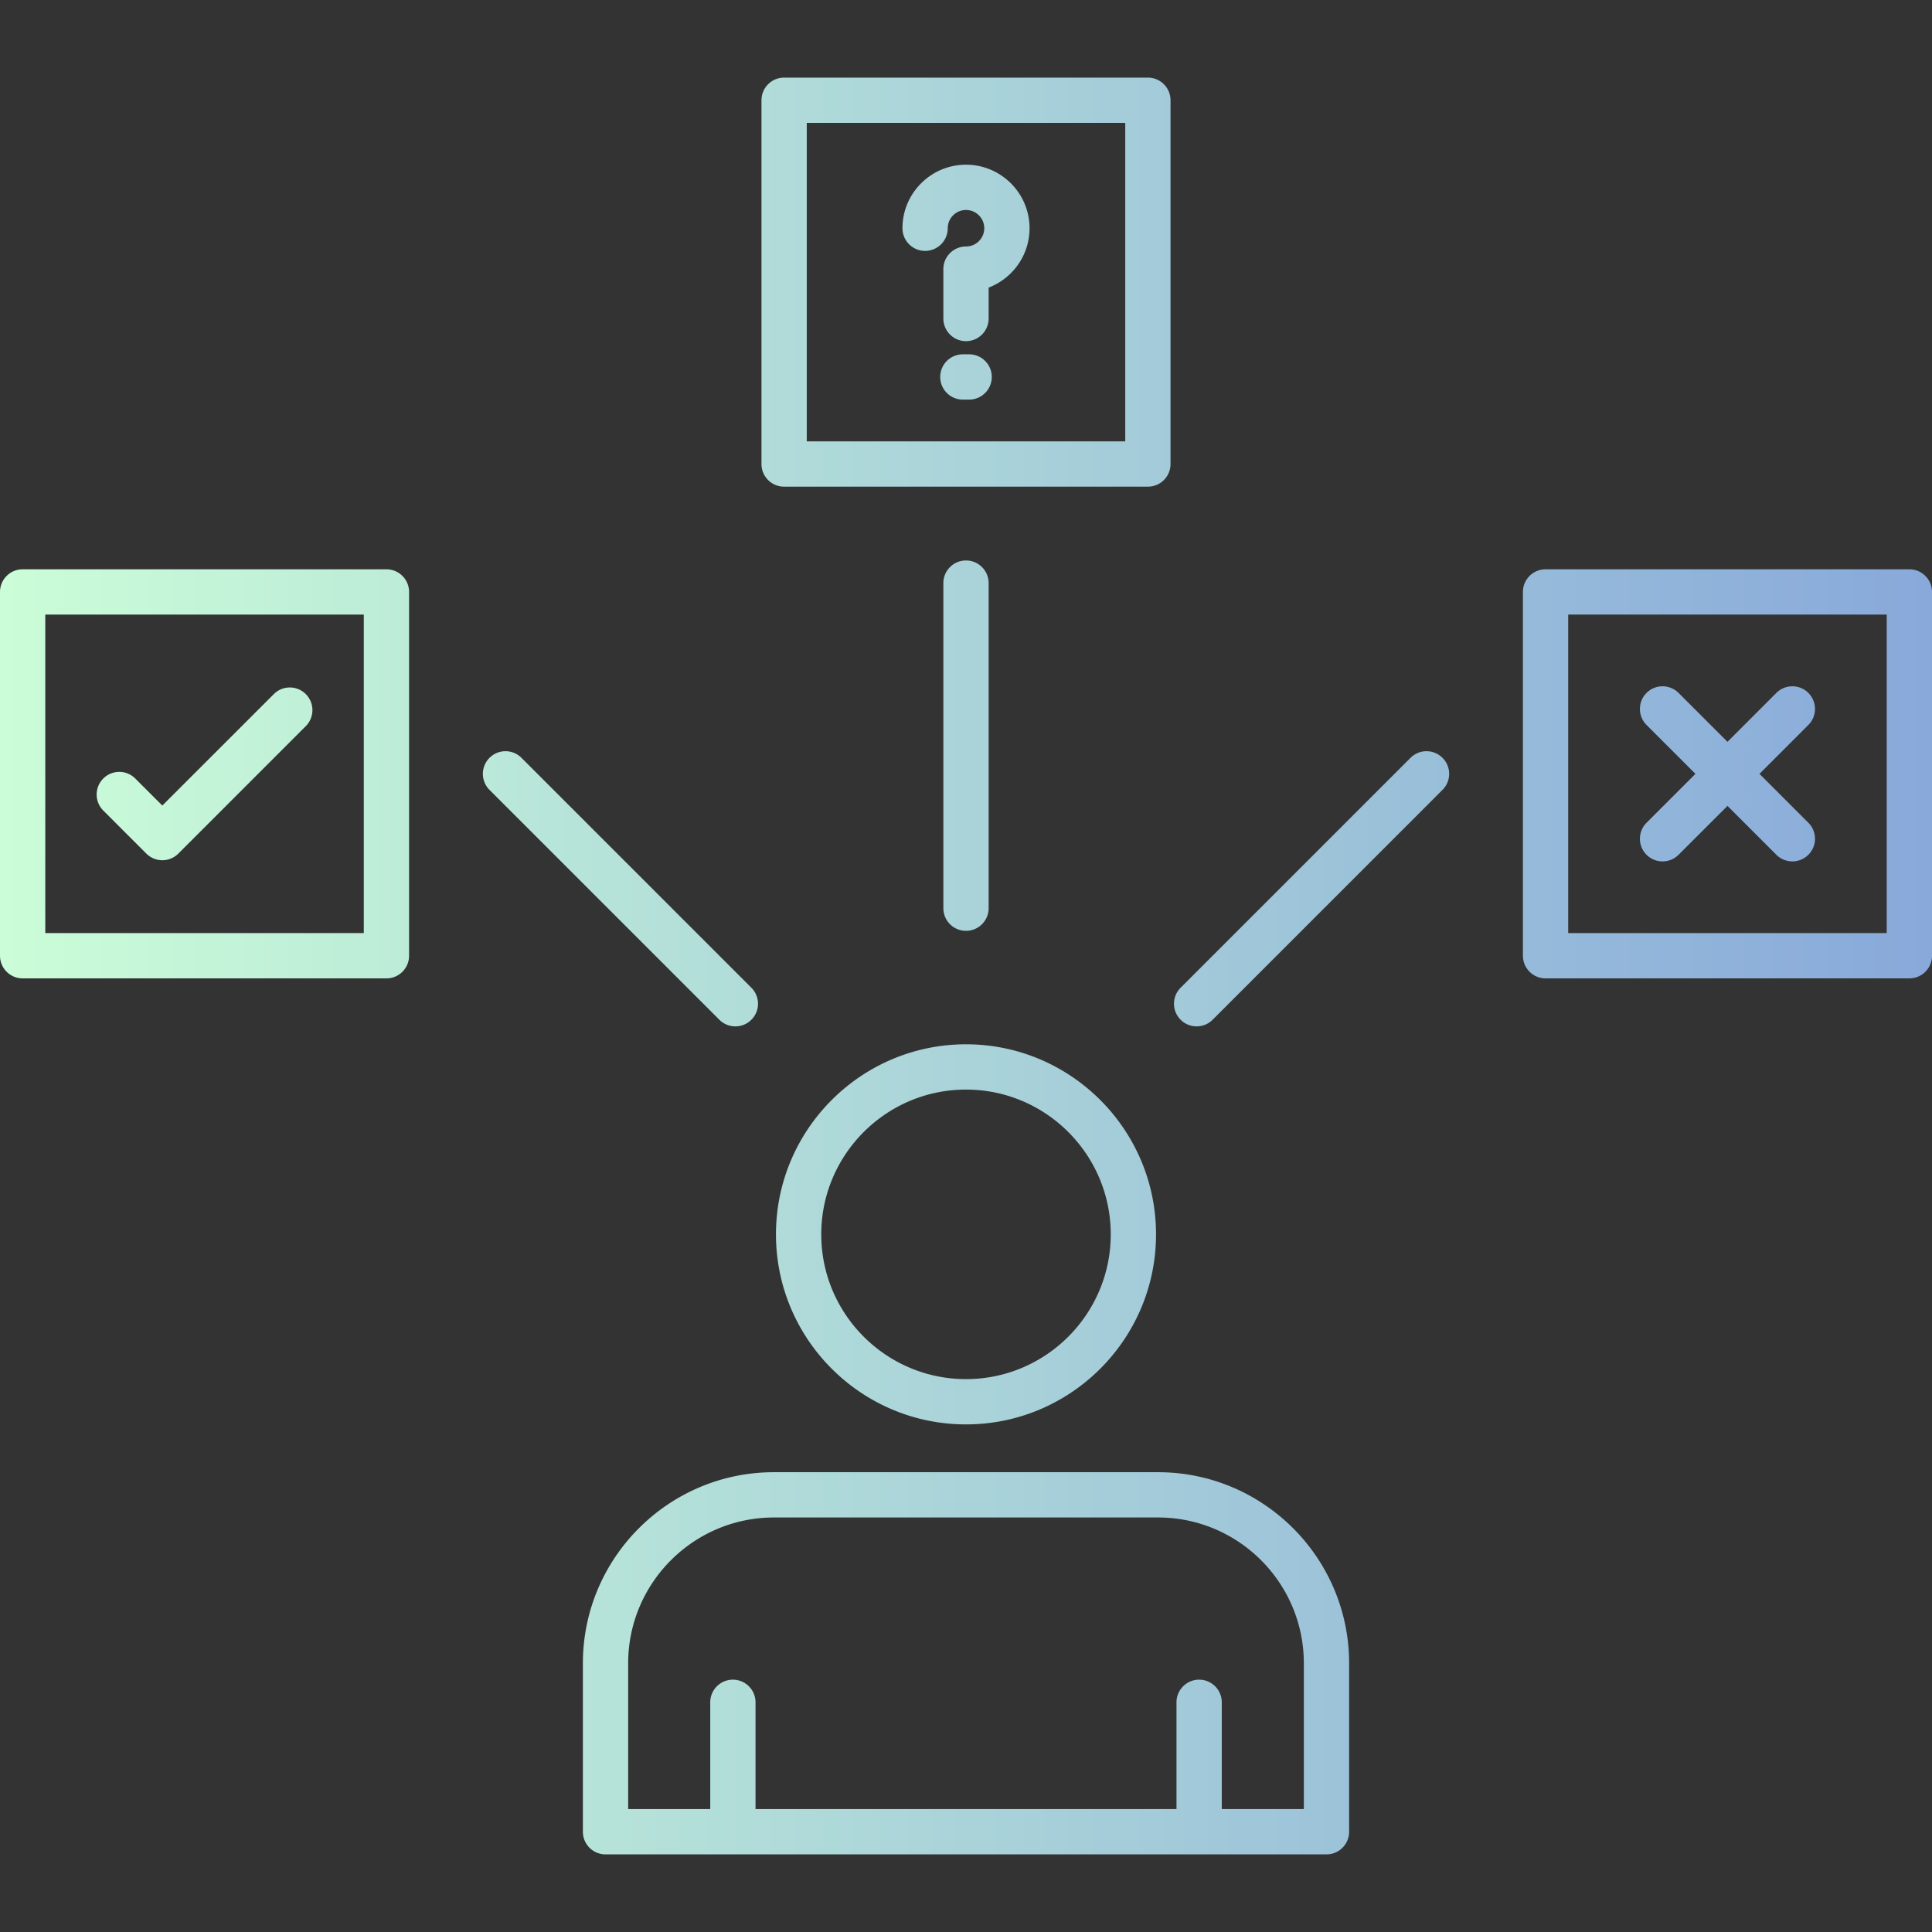
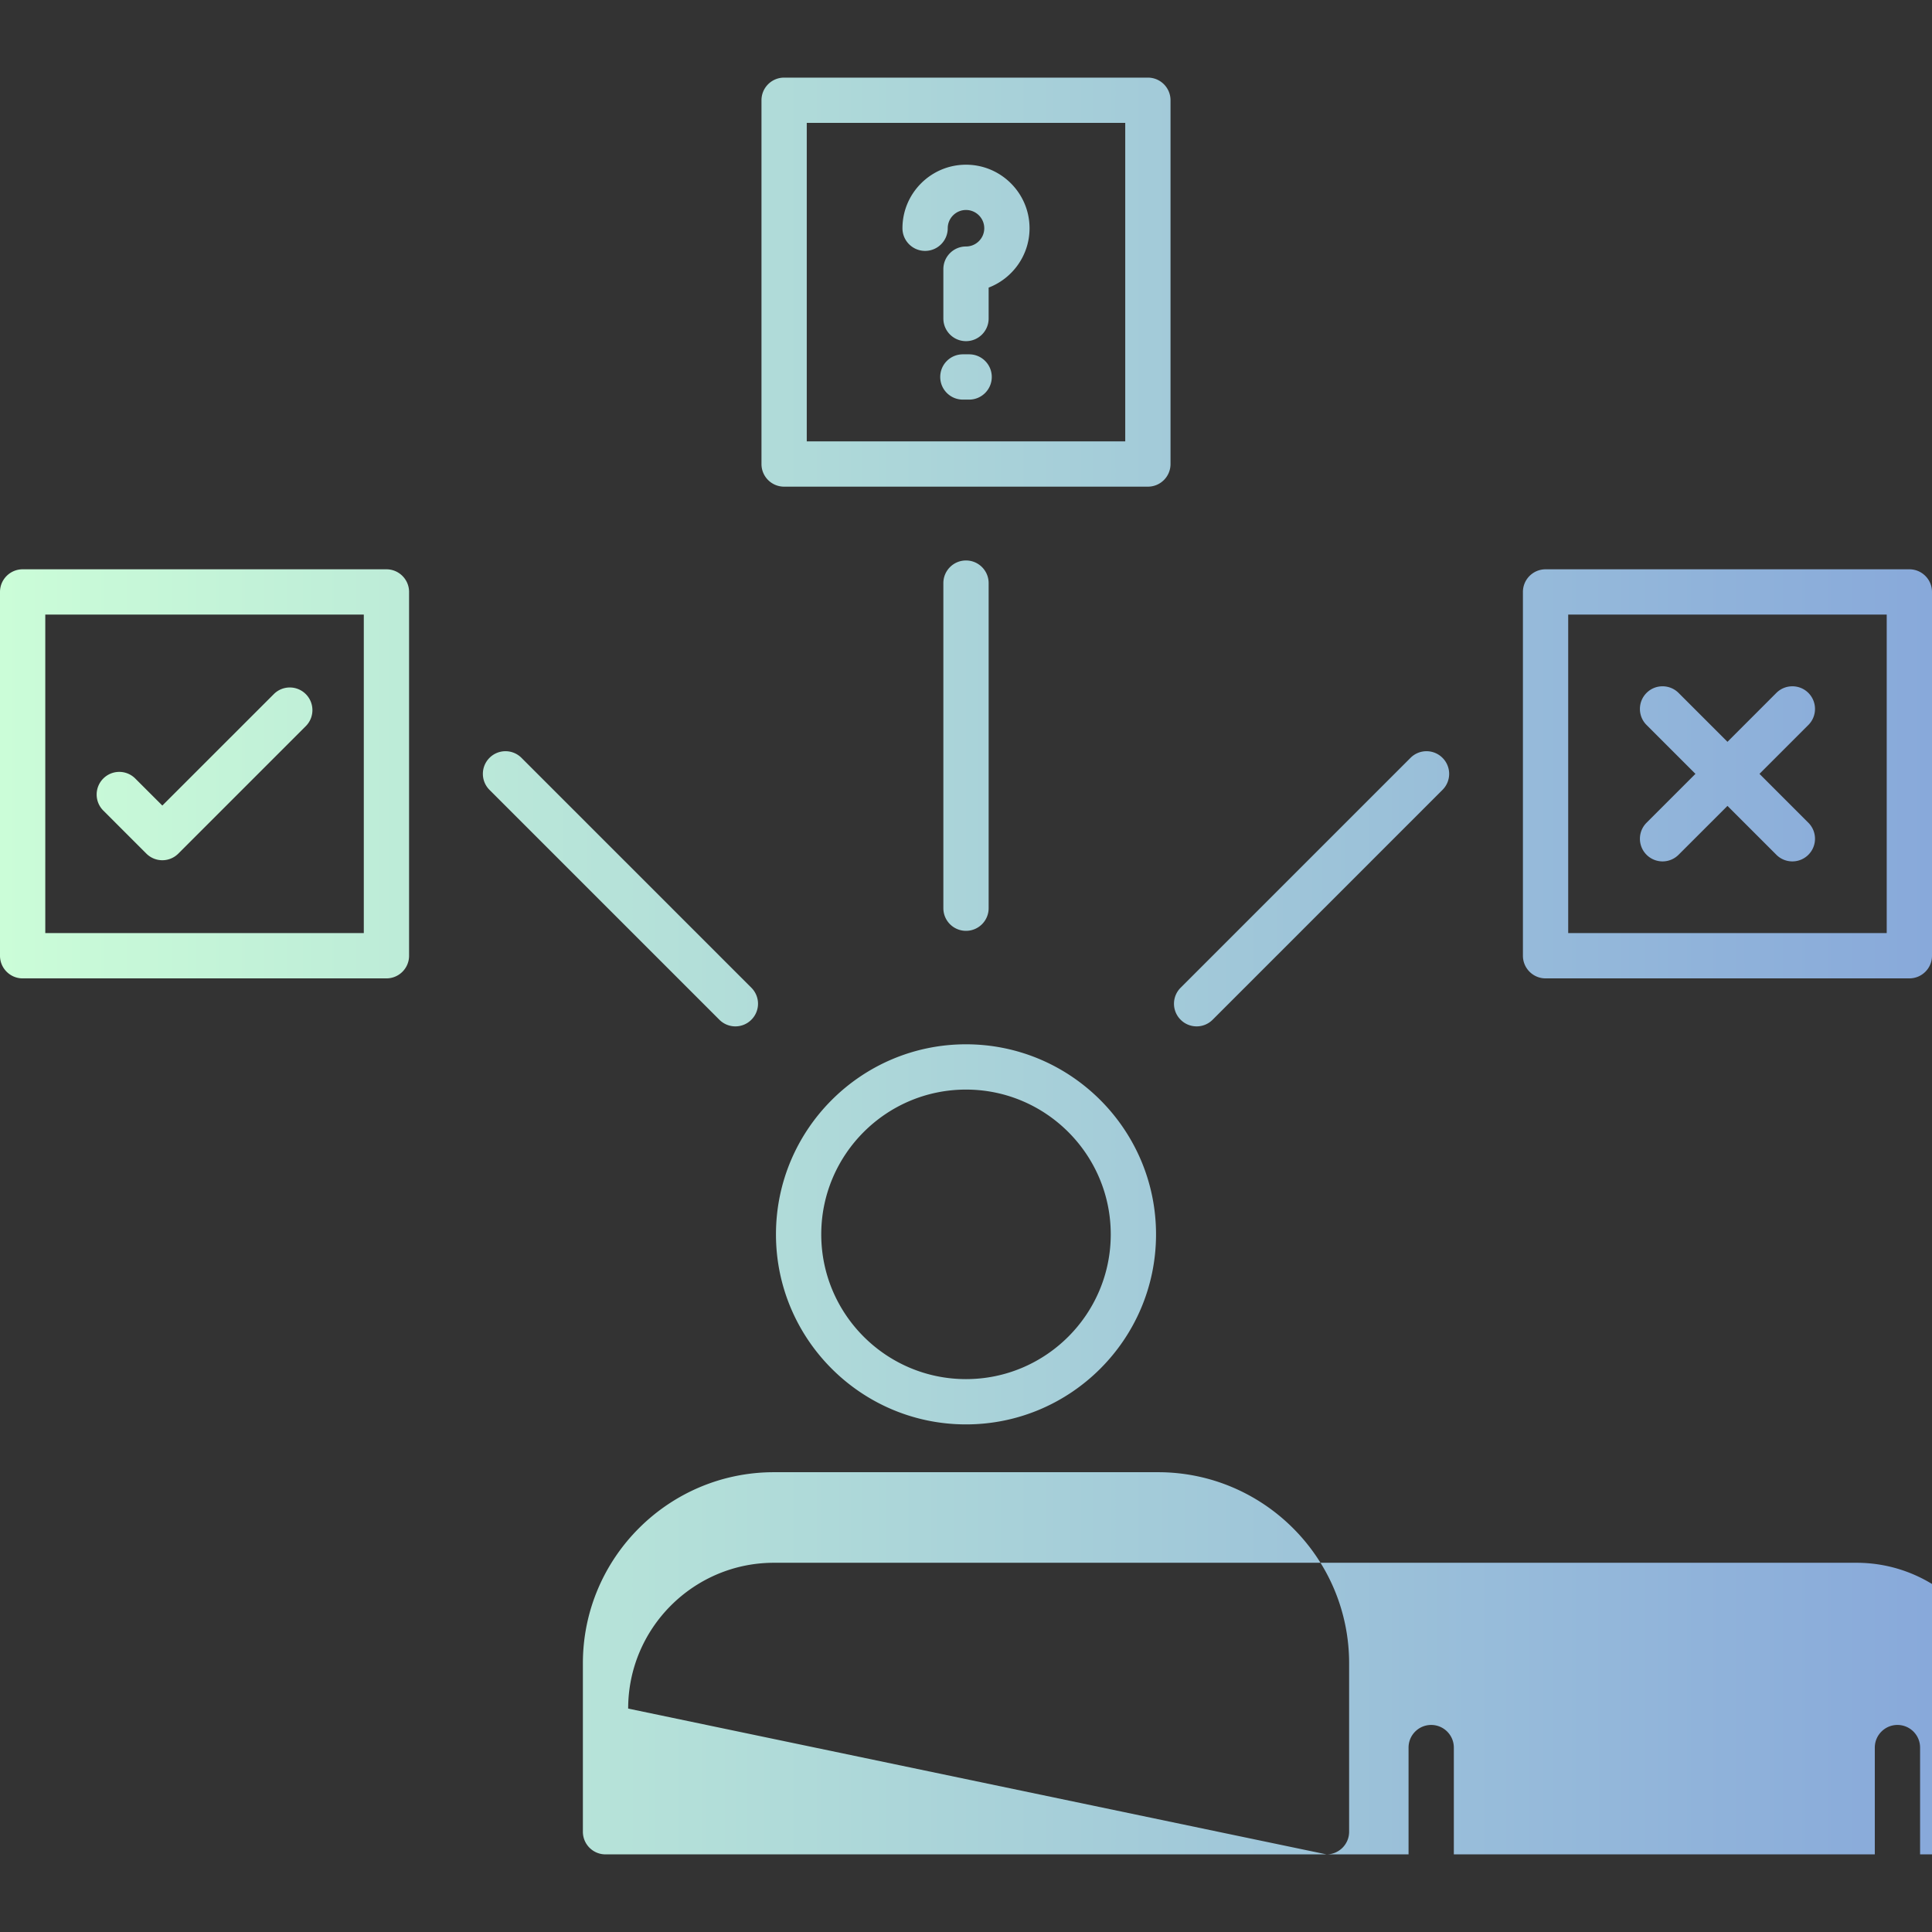
<svg xmlns="http://www.w3.org/2000/svg" version="1.1" width="512" height="512" x="0" y="0" viewBox="0 0 512 512" style="enable-background:new 0 0 512 512" xml:space="preserve" fill-rule="evenodd" class="">
  <rect x="0" y="0" width="512" height="512" fill="#333333" stroke="none" />
  <g>
    <linearGradient id="a" x1="0" x2="512" y1="256" y2="256" gradientUnits="userSpaceOnUse">
      <stop stop-opacity="1" stop-color="#cbfdd8" offset="0" />
      <stop stop-opacity="1" stop-color="#88a9da" offset="1" />
    </linearGradient>
-     <path fill="url(#a)" d="M256 377.48c-27.77 0-50.36-22.59-50.36-50.36s22.59-50.37 50.36-50.37 50.36 22.6 50.36 50.37-22.59 50.36-50.36 50.36zm0-130.8c-3.31 0-6-2.68-6-6v-86.15c0-3.31 2.69-6 6-6s6 2.69 6 6v86.15c0 3.32-2.69 6-6 6zM317.12 272c-1.54 0-3.07-.59-4.24-1.76a5.981 5.981 0 0 1 0-8.48l60.92-60.92a5.981 5.981 0 0 1 8.48 0 5.981 5.981 0 0 1 0 8.48l-60.92 60.92a5.974 5.974 0 0 1-4.24 1.76zm-122.24 0c-1.53 0-3.07-.59-4.24-1.76l-60.92-60.92a6 6 0 0 1 0-8.48 5.981 5.981 0 0 1 8.48 0l60.92 60.92a5.981 5.981 0 0 1 0 8.48 5.974 5.974 0 0 1-4.24 1.76zM506 259.28h-96.41c-3.31 0-6-2.69-6-6v-96.41c0-3.31 2.69-6 6-6H506c3.31 0 6 2.69 6 6v96.41c0 3.32-2.69 6-6 6zm-90.41-12H500v-84.41h-84.41zM304.2 128.97h-96.4c-3.32 0-6-2.68-6-6v-96.4c0-3.31 2.68-6 6-6h96.4c3.32 0 6 2.69 6 6v96.4c0 3.32-2.68 6-6 6zm-90.4-12h84.4v-84.4h-84.4zM256 65.32c2.67 0 4.84-2.17 4.84-4.83 0-2.67-2.17-4.84-4.84-4.84s-4.84 2.17-4.84 4.84c0 3.31-2.68 6-6 6-3.31 0-6-2.69-6-6 0-9.29 7.56-16.84 16.84-16.84s16.84 7.55 16.84 16.84c0 7.17-4.51 13.3-10.84 15.73v8.19c0 3.31-2.69 6-6 6s-6-2.69-6-6V71.32c0-3.31 2.69-6 6-6zm.83 40.58h-1.66c-3.32 0-6-2.69-6-6 0-3.32 2.68-6 6-6h1.66c3.31 0 6 2.68 6 6 0 3.31-2.69 6-6 6zM475 228.28c-1.54 0-3.07-.58-4.25-1.76l-12.95-12.95-12.96 12.95a5.997 5.997 0 0 1-8.49 0 6 6 0 0 1 0-8.48l12.96-12.96-12.96-12.96c-2.34-2.34-2.34-6.14 0-8.49 2.34-2.34 6.14-2.34 8.49 0l12.96 12.96 12.95-12.96c2.35-2.34 6.15-2.34 8.49 0 2.34 2.35 2.34 6.15 0 8.49l-12.96 12.96 12.96 12.96a6 6 0 0 1-4.24 10.24zm-372.59 31H6c-3.31 0-6-2.69-6-6v-96.41c0-3.31 2.69-6 6-6h96.41c3.31 0 6 2.69 6 6v96.41c0 3.32-2.69 6-6 6zm-90.41-12h84.41v-84.41H12zm31.02-19.31c-1.54 0-3.07-.59-4.24-1.76L27.37 214.8a6 6 0 0 1 0-8.48 5.981 5.981 0 0 1 8.48 0l7.17 7.16 29.54-29.53a5.981 5.981 0 0 1 8.48 0 6 6 0 0 1 0 8.48l-33.78 33.78a5.974 5.974 0 0 1-4.24 1.76zm308.51 263.46H160.47c-3.32 0-6-2.69-6-6v-44.64c0-27.92 22.71-50.64 50.63-50.64h101.8c27.92 0 50.63 22.72 50.63 50.64v44.64c0 3.31-2.68 6-6 6zm-185.06-12h21.75v-28.3c0-3.31 2.68-6 6-6 3.31 0 6 2.69 6 6v28.3h111.56v-28.3c0-3.31 2.69-6 6-6 3.32 0 6 2.69 6 6v28.3h21.75v-38.64c0-21.3-17.33-38.64-38.63-38.64H205.1c-21.3 0-38.63 17.34-38.63 38.64zM256 288.75c-21.15 0-38.36 17.21-38.36 38.37 0 21.15 17.21 38.36 38.36 38.36s38.36-17.21 38.36-38.36c0-21.16-17.21-38.37-38.36-38.37z" opacity="1" data-original="url(#a)" />
+     <path fill="url(#a)" d="M256 377.48c-27.77 0-50.36-22.59-50.36-50.36s22.59-50.37 50.36-50.37 50.36 22.6 50.36 50.37-22.59 50.36-50.36 50.36zm0-130.8c-3.31 0-6-2.68-6-6v-86.15c0-3.31 2.69-6 6-6s6 2.69 6 6v86.15c0 3.32-2.69 6-6 6zM317.12 272c-1.54 0-3.07-.59-4.24-1.76a5.981 5.981 0 0 1 0-8.48l60.92-60.92a5.981 5.981 0 0 1 8.48 0 5.981 5.981 0 0 1 0 8.48l-60.92 60.92a5.974 5.974 0 0 1-4.24 1.76zm-122.24 0c-1.53 0-3.07-.59-4.24-1.76l-60.92-60.92a6 6 0 0 1 0-8.48 5.981 5.981 0 0 1 8.48 0l60.92 60.92a5.981 5.981 0 0 1 0 8.48 5.974 5.974 0 0 1-4.24 1.76zM506 259.28h-96.41c-3.31 0-6-2.69-6-6v-96.41c0-3.31 2.69-6 6-6H506c3.31 0 6 2.69 6 6v96.41c0 3.32-2.69 6-6 6zm-90.41-12H500v-84.41h-84.41zM304.2 128.97h-96.4c-3.32 0-6-2.68-6-6v-96.4c0-3.31 2.68-6 6-6h96.4c3.32 0 6 2.69 6 6v96.4c0 3.32-2.68 6-6 6zm-90.4-12h84.4v-84.4h-84.4zM256 65.32c2.67 0 4.84-2.17 4.84-4.83 0-2.67-2.17-4.84-4.84-4.84s-4.84 2.17-4.84 4.84c0 3.31-2.68 6-6 6-3.31 0-6-2.69-6-6 0-9.29 7.56-16.84 16.84-16.84s16.84 7.55 16.84 16.84c0 7.17-4.51 13.3-10.84 15.73v8.19c0 3.31-2.69 6-6 6s-6-2.69-6-6V71.32c0-3.31 2.69-6 6-6zm.83 40.58h-1.66c-3.32 0-6-2.69-6-6 0-3.32 2.68-6 6-6h1.66c3.31 0 6 2.68 6 6 0 3.31-2.69 6-6 6zM475 228.28c-1.54 0-3.07-.58-4.25-1.76l-12.95-12.95-12.96 12.95a5.997 5.997 0 0 1-8.49 0 6 6 0 0 1 0-8.48l12.96-12.96-12.96-12.96c-2.34-2.34-2.34-6.14 0-8.49 2.34-2.34 6.14-2.34 8.49 0l12.96 12.96 12.95-12.96c2.35-2.34 6.15-2.34 8.49 0 2.34 2.35 2.34 6.15 0 8.49l-12.96 12.96 12.96 12.96a6 6 0 0 1-4.24 10.24zm-372.59 31H6c-3.31 0-6-2.69-6-6v-96.41c0-3.31 2.69-6 6-6h96.41c3.31 0 6 2.69 6 6v96.41c0 3.32-2.69 6-6 6zm-90.41-12h84.41v-84.41H12zm31.02-19.31c-1.54 0-3.07-.59-4.24-1.76L27.37 214.8a6 6 0 0 1 0-8.48 5.981 5.981 0 0 1 8.48 0l7.17 7.16 29.54-29.53a5.981 5.981 0 0 1 8.48 0 6 6 0 0 1 0 8.48l-33.78 33.78a5.974 5.974 0 0 1-4.24 1.76zm308.51 263.46H160.47c-3.32 0-6-2.69-6-6v-44.64c0-27.92 22.71-50.64 50.63-50.64h101.8c27.92 0 50.63 22.72 50.63 50.64v44.64c0 3.31-2.68 6-6 6zh21.75v-28.3c0-3.31 2.68-6 6-6 3.31 0 6 2.69 6 6v28.3h111.56v-28.3c0-3.31 2.69-6 6-6 3.32 0 6 2.69 6 6v28.3h21.75v-38.64c0-21.3-17.33-38.64-38.63-38.64H205.1c-21.3 0-38.63 17.34-38.63 38.64zM256 288.75c-21.15 0-38.36 17.21-38.36 38.37 0 21.15 17.21 38.36 38.36 38.36s38.36-17.21 38.36-38.36c0-21.16-17.21-38.37-38.36-38.37z" opacity="1" data-original="url(#a)" />
  </g>
</svg>